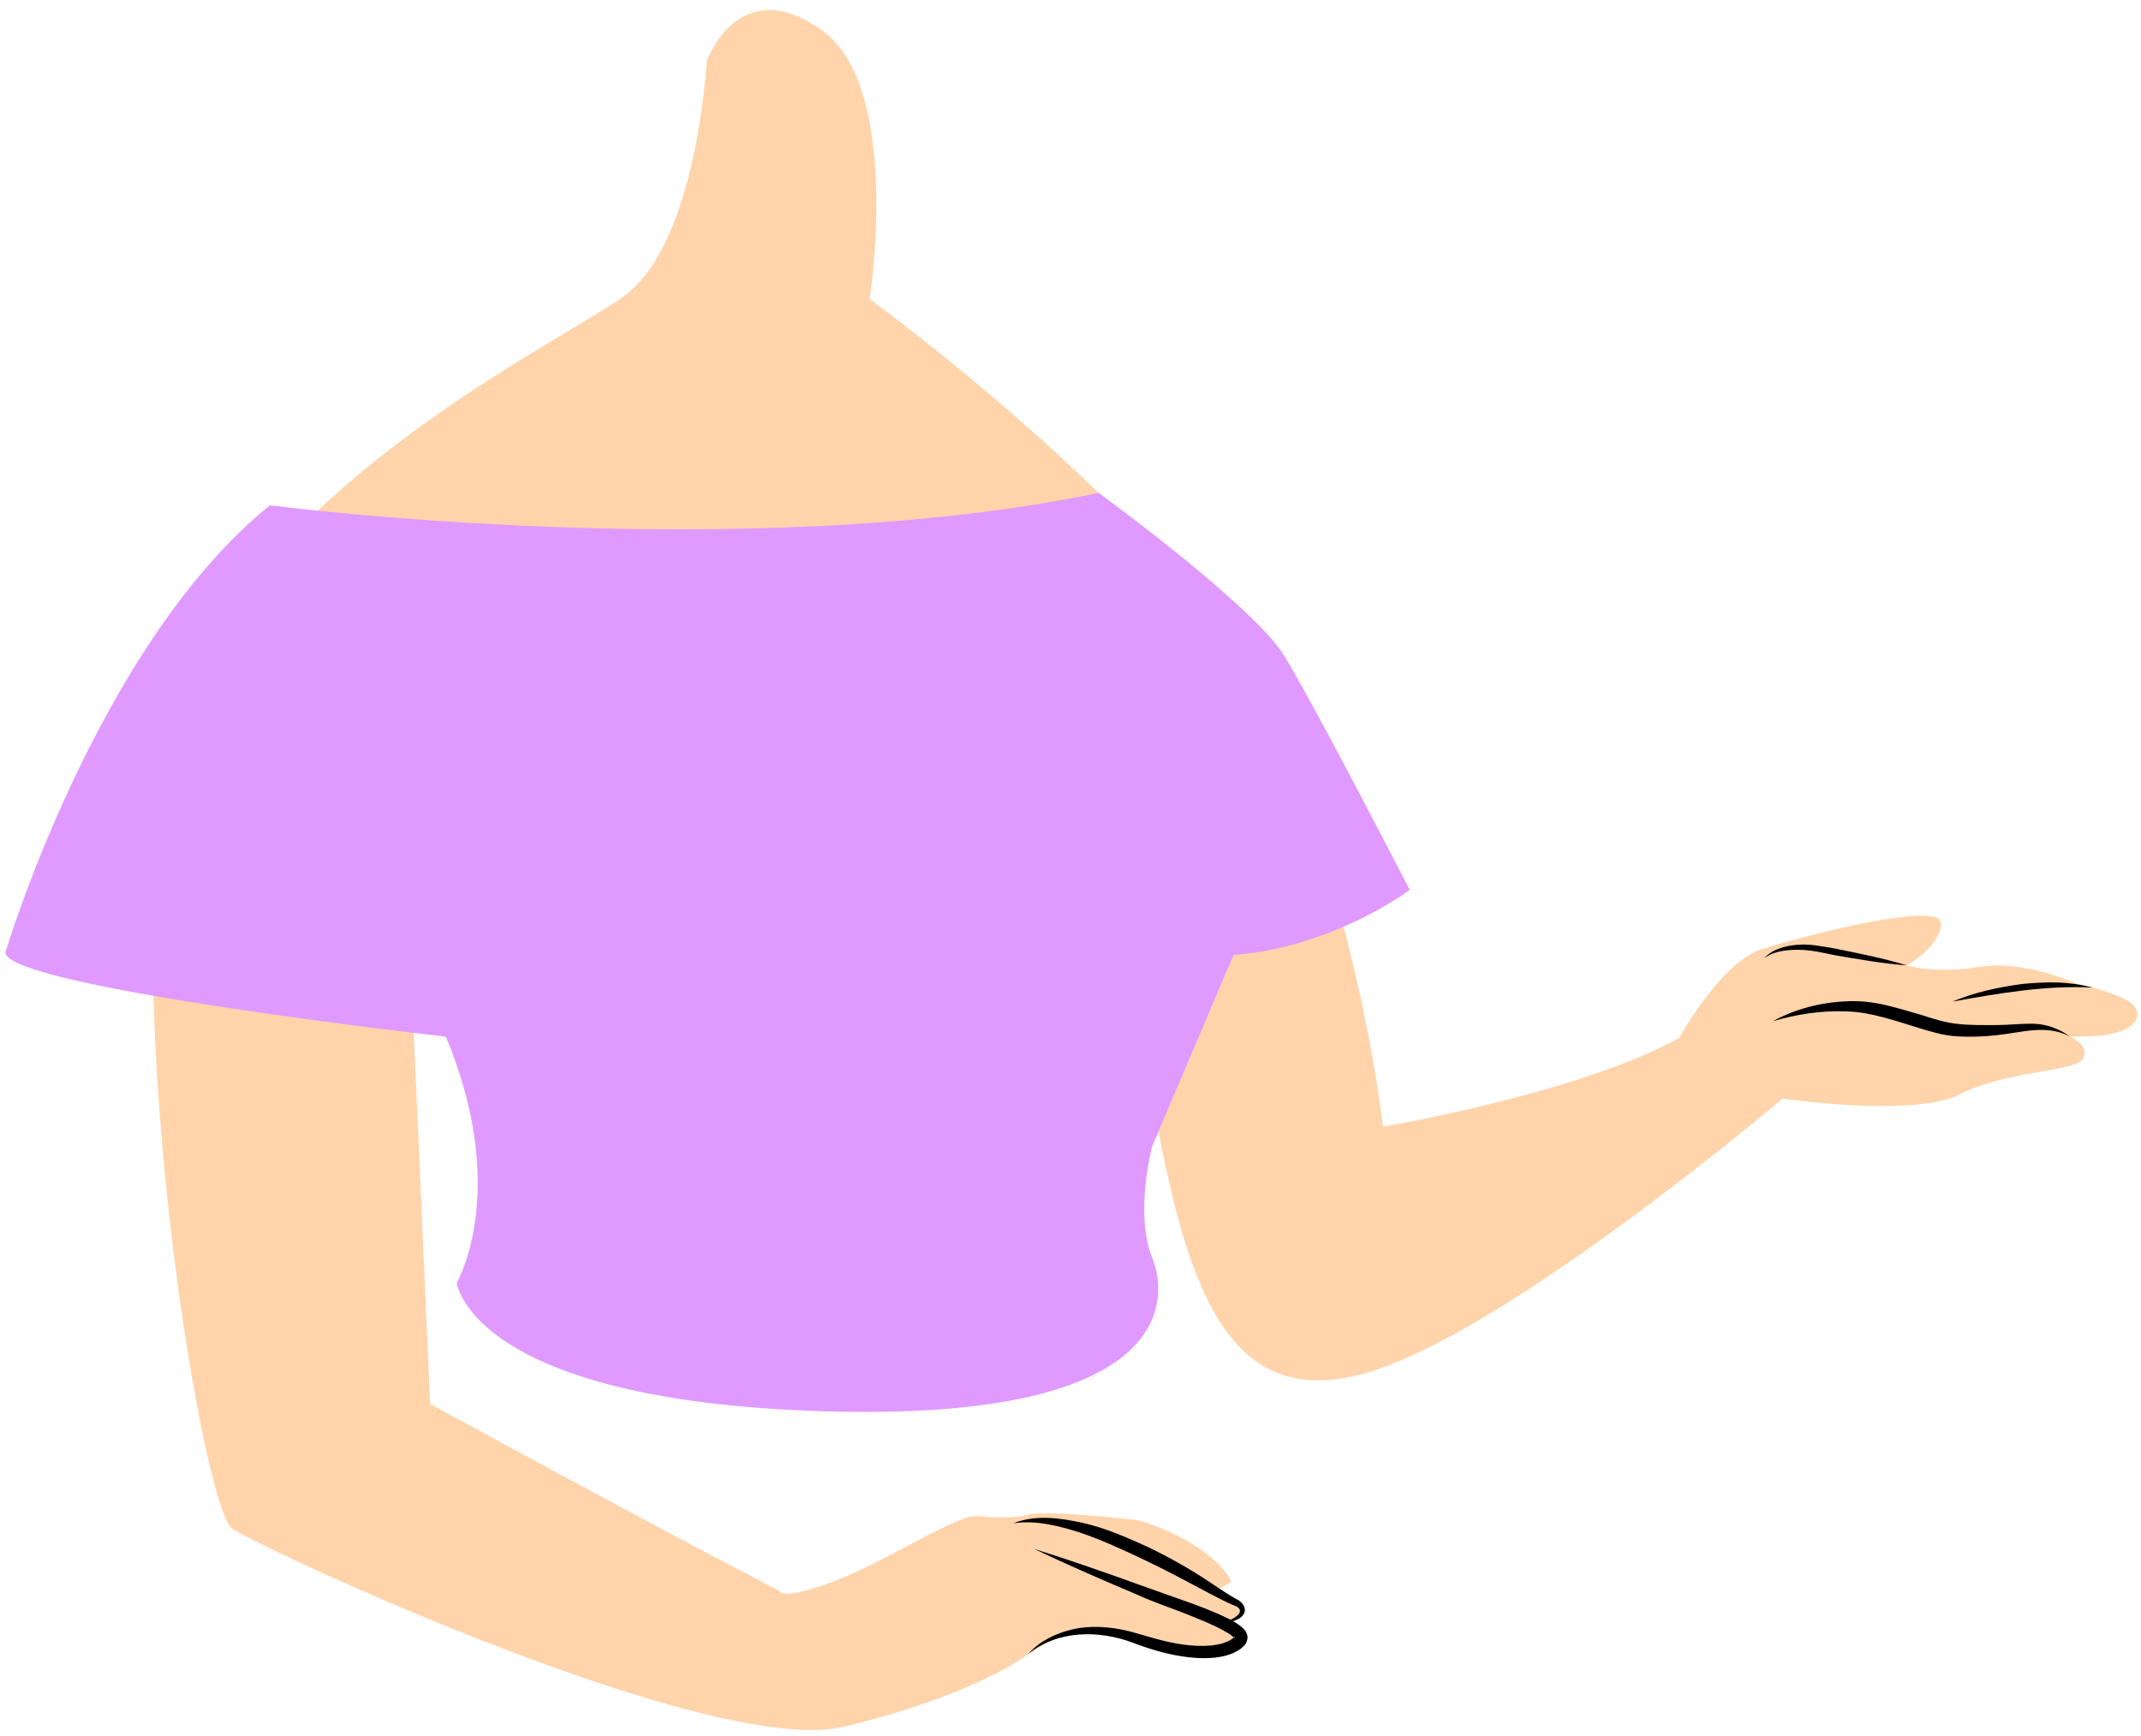
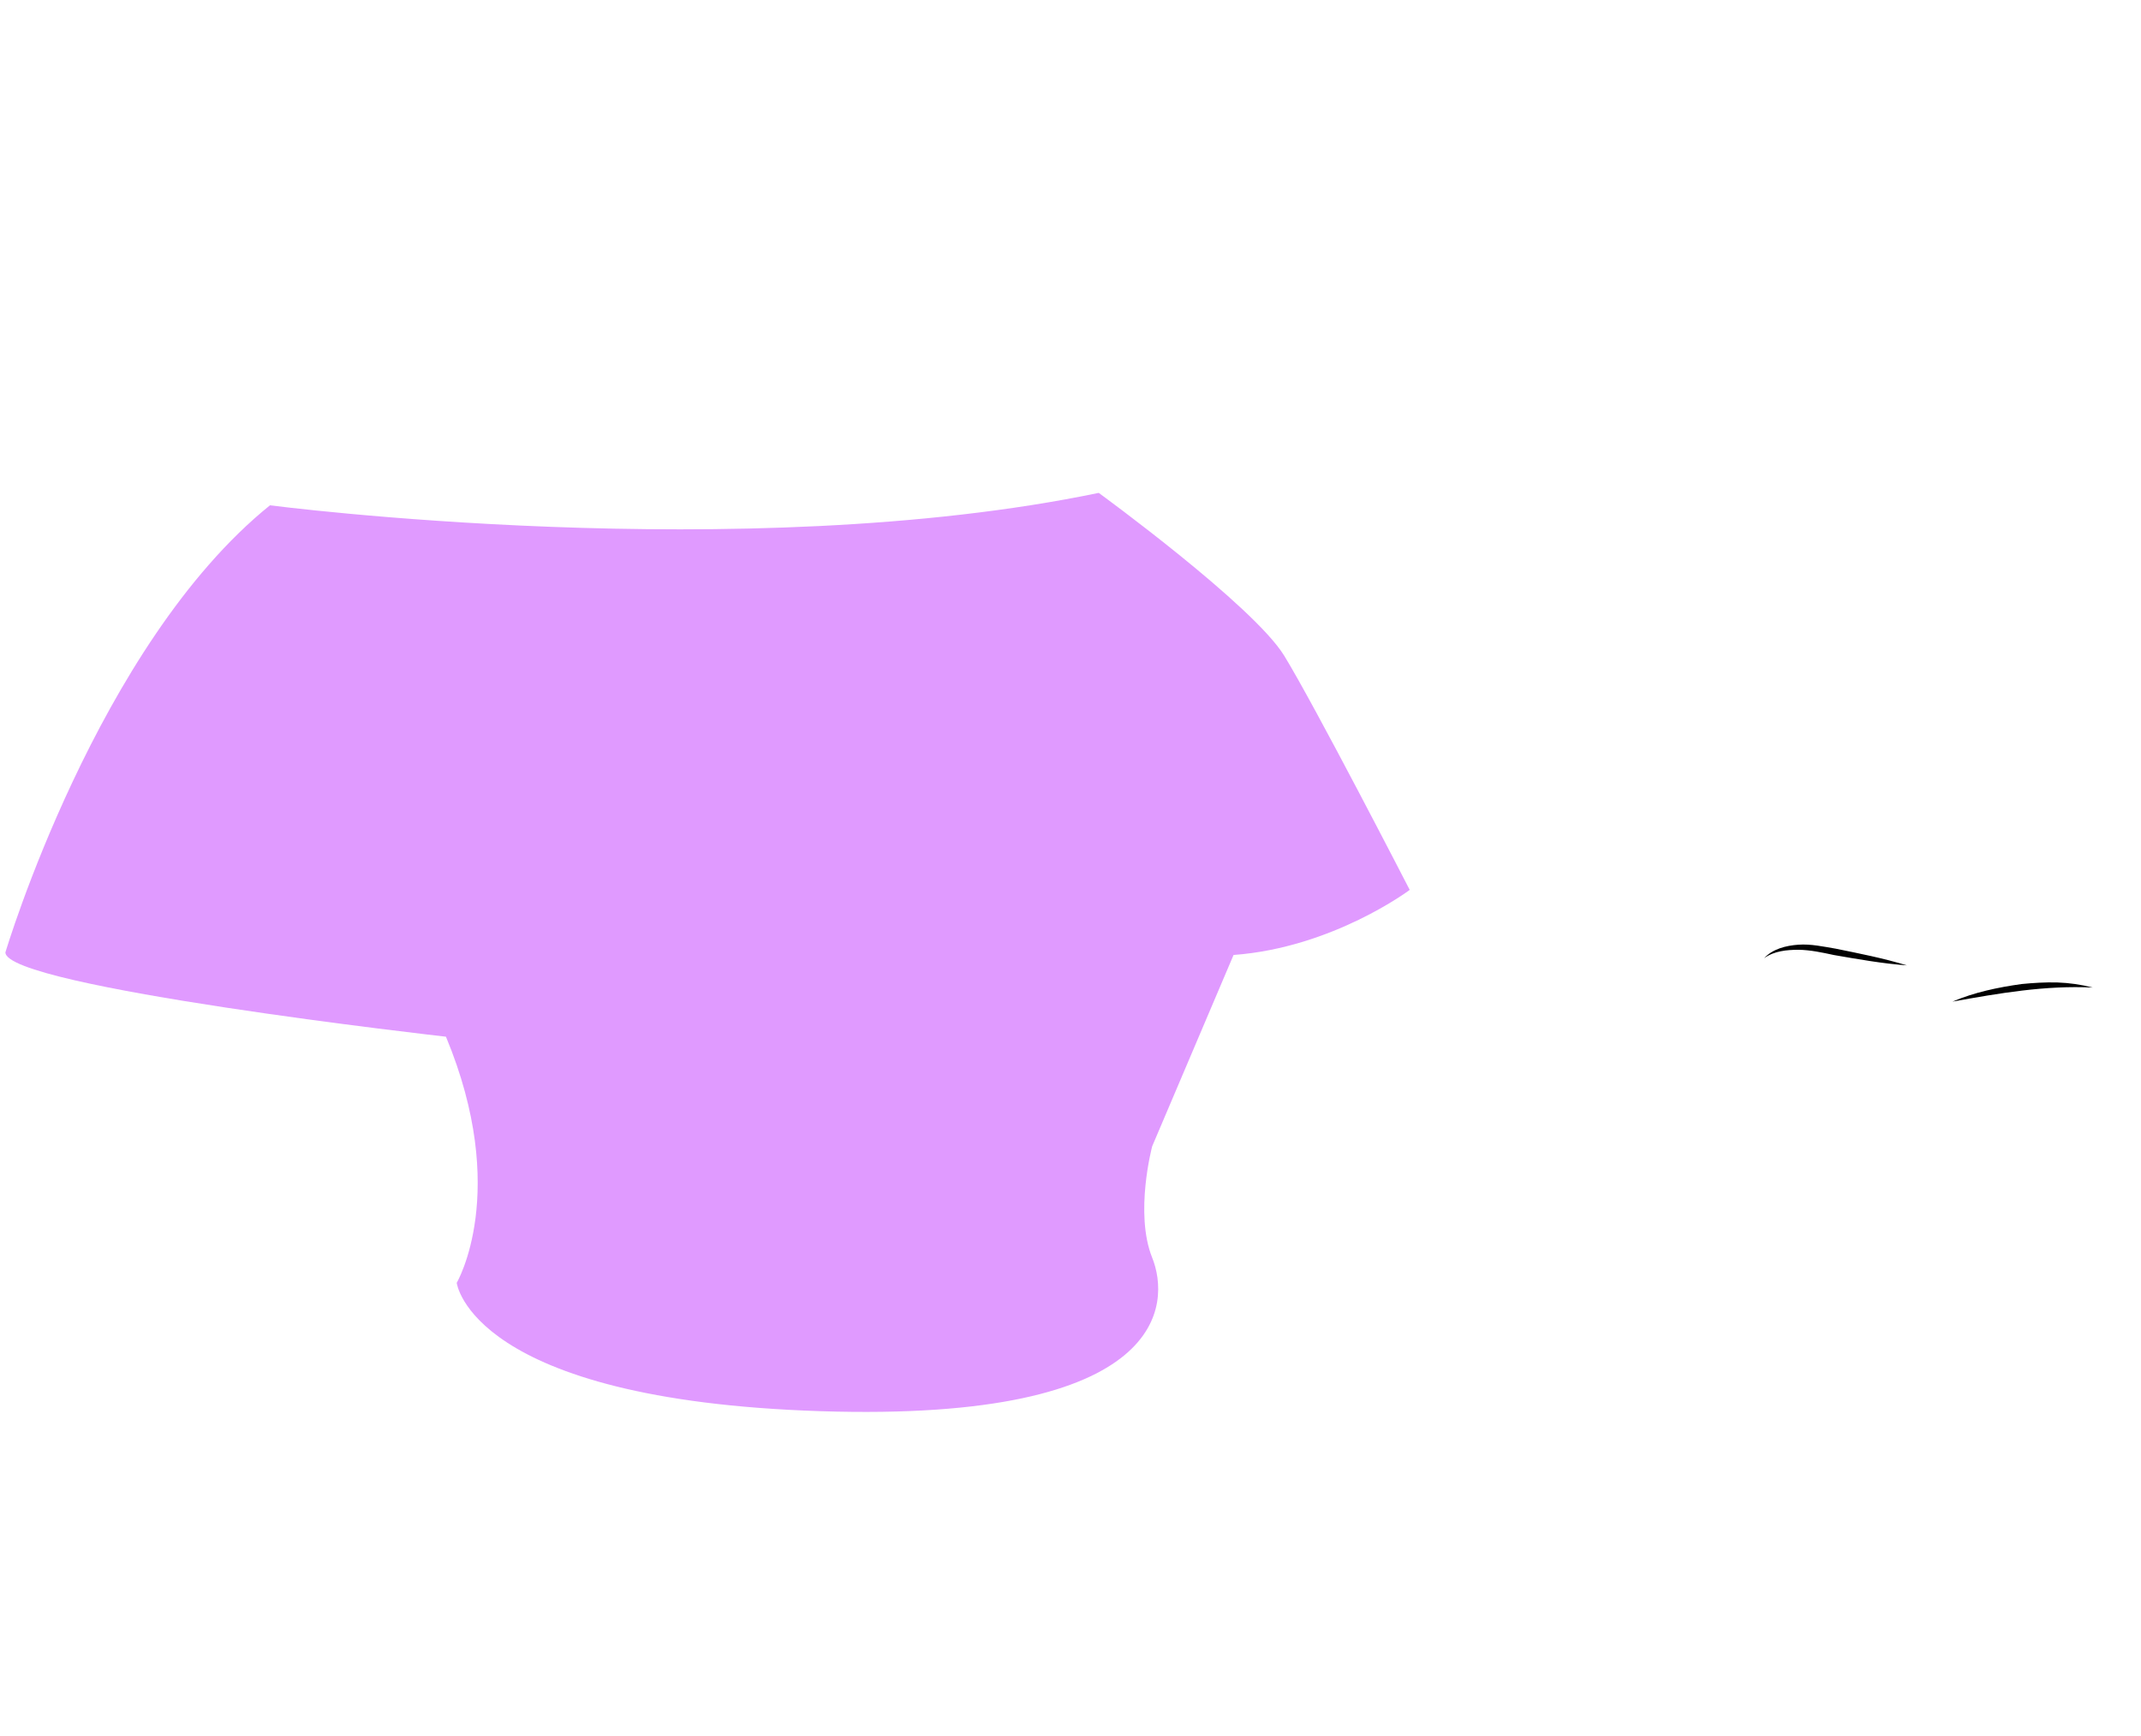
<svg xmlns="http://www.w3.org/2000/svg" width="81.16px" height="65.805px" viewBox="23.795 0.615 81.16 65.805" fill="none">
  <g id="Female Character/Upper Body/Blouse 5">
    <g id="Group 19">
-       <path id="509:24227" fill-rule="evenodd" clip-rule="evenodd" d="M72.37 28.397C72.37 28.397 75.266 35.582 76.221 43.324C76.221 43.324 83.587 42.09 87.45 39.959C87.45 39.959 89.012 37.097 90.583 36.592C92.154 36.087 97.371 34.744 97.371 35.612C97.371 36.48 96.081 37.21 96.081 37.21C96.081 37.21 97.147 37.545 98.83 37.265C100.513 36.985 102.533 37.907 102.533 37.907C102.533 37.907 103.823 38.159 104.496 38.582C105.169 39.004 104.945 40.014 102.252 39.902C102.252 39.902 103.037 40.239 102.757 40.744C102.476 41.249 99.84 41.192 98.1 42.09C96.361 42.988 91.368 42.258 91.368 42.258C91.368 42.258 81.662 50.505 76.164 52.469C70.666 54.432 68.927 50.056 67.637 43.1C66.347 36.143 65.153 25.587 72.37 28.397" fill="#FFD4AA" />
      <path id="Fill 3" fill-rule="evenodd" clip-rule="evenodd" d="M90.669 36.936C90.993 36.584 91.497 36.458 91.965 36.425C92.441 36.39 92.919 36.498 93.371 36.573C94.277 36.757 95.184 36.935 96.081 37.208C95.154 37.14 94.236 36.975 93.319 36.817C92.861 36.719 92.425 36.624 91.97 36.617C91.526 36.619 91.049 36.661 90.669 36.936" fill="black" />
      <path id="Fill 5" fill-rule="evenodd" clip-rule="evenodd" d="M97.807 38.582C98.64 38.228 99.532 38.041 100.427 37.916C100.878 37.872 101.331 37.844 101.784 37.856C102.238 37.872 102.689 37.936 103.126 38.049C101.327 37.96 99.579 38.264 97.807 38.582" fill="black" />
-       <path id="Fill 7" fill-rule="evenodd" clip-rule="evenodd" d="M90.997 39.326C91.846 38.861 92.814 38.609 93.802 38.57C94.296 38.543 94.798 38.603 95.285 38.715C95.754 38.829 96.221 38.966 96.682 39.103C97.143 39.253 97.574 39.388 98.028 39.429C98.483 39.48 98.964 39.471 99.434 39.472C99.906 39.472 100.379 39.414 100.877 39.42C101.378 39.434 101.869 39.613 102.253 39.902C101.355 39.432 100.431 39.76 99.458 39.857C98.97 39.912 98.488 39.926 97.987 39.9C97.48 39.871 96.986 39.719 96.534 39.581C95.612 39.3 94.726 38.982 93.8 38.953C92.87 38.913 91.919 39.055 90.997 39.326" fill="black" />
      <g id="Group 11">
-         <path id="509:24232" fill-rule="evenodd" clip-rule="evenodd" d="M66.991 58.248C64.793 57.989 63.038 57.916 62.766 58.028C62.495 58.142 61.658 58.169 60.869 58.085C60.08 58 57.404 59.804 55.403 60.557C53.403 61.311 53.35 60.924 53.35 60.924C48.211 58.266 40.101 53.831 40.101 53.831L39.371 37.298L43.228 44.888L43.63 50.148C48.507 54.873 65.121 51.769 65.121 51.769L66.445 44.804C66.445 44.804 74.223 32.217 72.115 27.578C70.007 22.939 62.206 15.982 56.76 11.946C56.76 11.946 58.036 3.869 54.895 1.718C51.754 -0.435 50.582 2.942 50.582 2.942C50.582 2.942 50.234 9.87 47.402 11.874C44.57 13.879 31.694 19.968 30.057 29.581C28.42 39.193 31.47 57.79 32.601 58.56C33.732 59.329 50.746 67.279 55.797 66.064C60.848 64.85 62.766 63.315 62.766 63.315L63.483 62.891C64.355 62.374 65.415 62.277 66.366 62.633C66.961 62.854 67.445 62.89 67.582 62.941C67.834 63.036 69.776 63.65 70.88 62.927C71.158 62.745 70.825 62.148 70.303 62.125C70.038 62.113 70.742 62.044 70.86 61.724C70.945 61.49 70.386 61.249 69.995 61.023C69.755 60.884 70.252 60.771 70.468 60.557C70.468 60.557 69.913 59.195 66.991 58.248" fill="#FFD4AA" />
-       </g>
-       <path id="Fill 12" fill-rule="evenodd" clip-rule="evenodd" d="M62.998 59.329C64.372 59.756 65.719 60.231 67.061 60.715L69.089 61.436C69.427 61.563 69.763 61.694 70.098 61.847C70.265 61.925 70.432 62.003 70.599 62.102C70.683 62.153 70.767 62.206 70.852 62.277C70.93 62.36 71.05 62.416 71.089 62.669C71.061 62.96 70.938 62.999 70.856 63.088C70.765 63.165 70.67 63.217 70.575 63.261C70.384 63.346 70.19 63.401 69.998 63.428C69.613 63.489 69.234 63.476 68.864 63.436C68.126 63.351 67.414 63.142 66.746 62.887C65.468 62.404 63.903 62.391 62.767 63.315C63.246 62.77 63.956 62.462 64.677 62.33C65.409 62.221 66.161 62.312 66.866 62.521C67.553 62.72 68.221 62.927 68.911 62.983C69.252 63.015 69.595 63.017 69.916 62.957C70.079 62.933 70.23 62.882 70.365 62.819C70.431 62.787 70.493 62.749 70.538 62.71C70.588 62.688 70.609 62.587 70.59 62.694C70.632 62.769 70.474 62.577 70.346 62.519C70.207 62.433 70.051 62.354 69.896 62.278C69.582 62.127 69.254 61.991 68.925 61.859C68.268 61.59 67.587 61.377 66.931 61.075C65.608 60.514 64.29 59.945 62.998 59.329" fill="black" />
-       <path id="Fill 14" fill-rule="evenodd" clip-rule="evenodd" d="M62.209 58.355C63.047 58.024 63.99 58.151 64.85 58.344C65.728 58.543 66.54 58.905 67.343 59.271C68.138 59.658 68.912 60.09 69.642 60.58C70.017 60.826 70.35 61.065 70.754 61.28C70.853 61.35 70.968 61.456 70.983 61.62C70.996 61.788 70.874 61.895 70.781 61.958C70.576 62.087 70.347 62.115 70.129 62.125C70.338 62.064 70.55 61.985 70.7 61.852C70.868 61.705 70.808 61.566 70.626 61.49C70.234 61.337 69.826 61.107 69.447 60.911C68.674 60.501 67.912 60.091 67.127 59.722C66.344 59.351 65.555 58.987 64.746 58.712C63.934 58.455 63.08 58.231 62.209 58.355" fill="black" />
+         </g>
      <g id="Group 18">
        <path id="Fill 16" fill-rule="evenodd" clip-rule="evenodd" d="M34.029 19.769C34.029 19.769 51.965 22.103 65.445 19.298C65.445 19.298 71.314 23.572 72.478 25.473C73.644 27.374 77.234 34.347 77.234 34.347C77.234 34.347 74.326 36.536 70.556 36.814L67.472 44.065C67.472 44.065 66.793 46.601 67.472 48.29C68.15 49.981 68.156 54.535 54.895 54.107C41.636 53.678 41.108 49.242 41.108 49.242C41.108 49.242 43.145 45.794 40.7 39.912C40.7 39.912 24 38.031 24 36.716C24 36.716 27.48 25.051 34.029 19.769" fill="#E09AFF" />
      </g>
    </g>
  </g>
</svg>